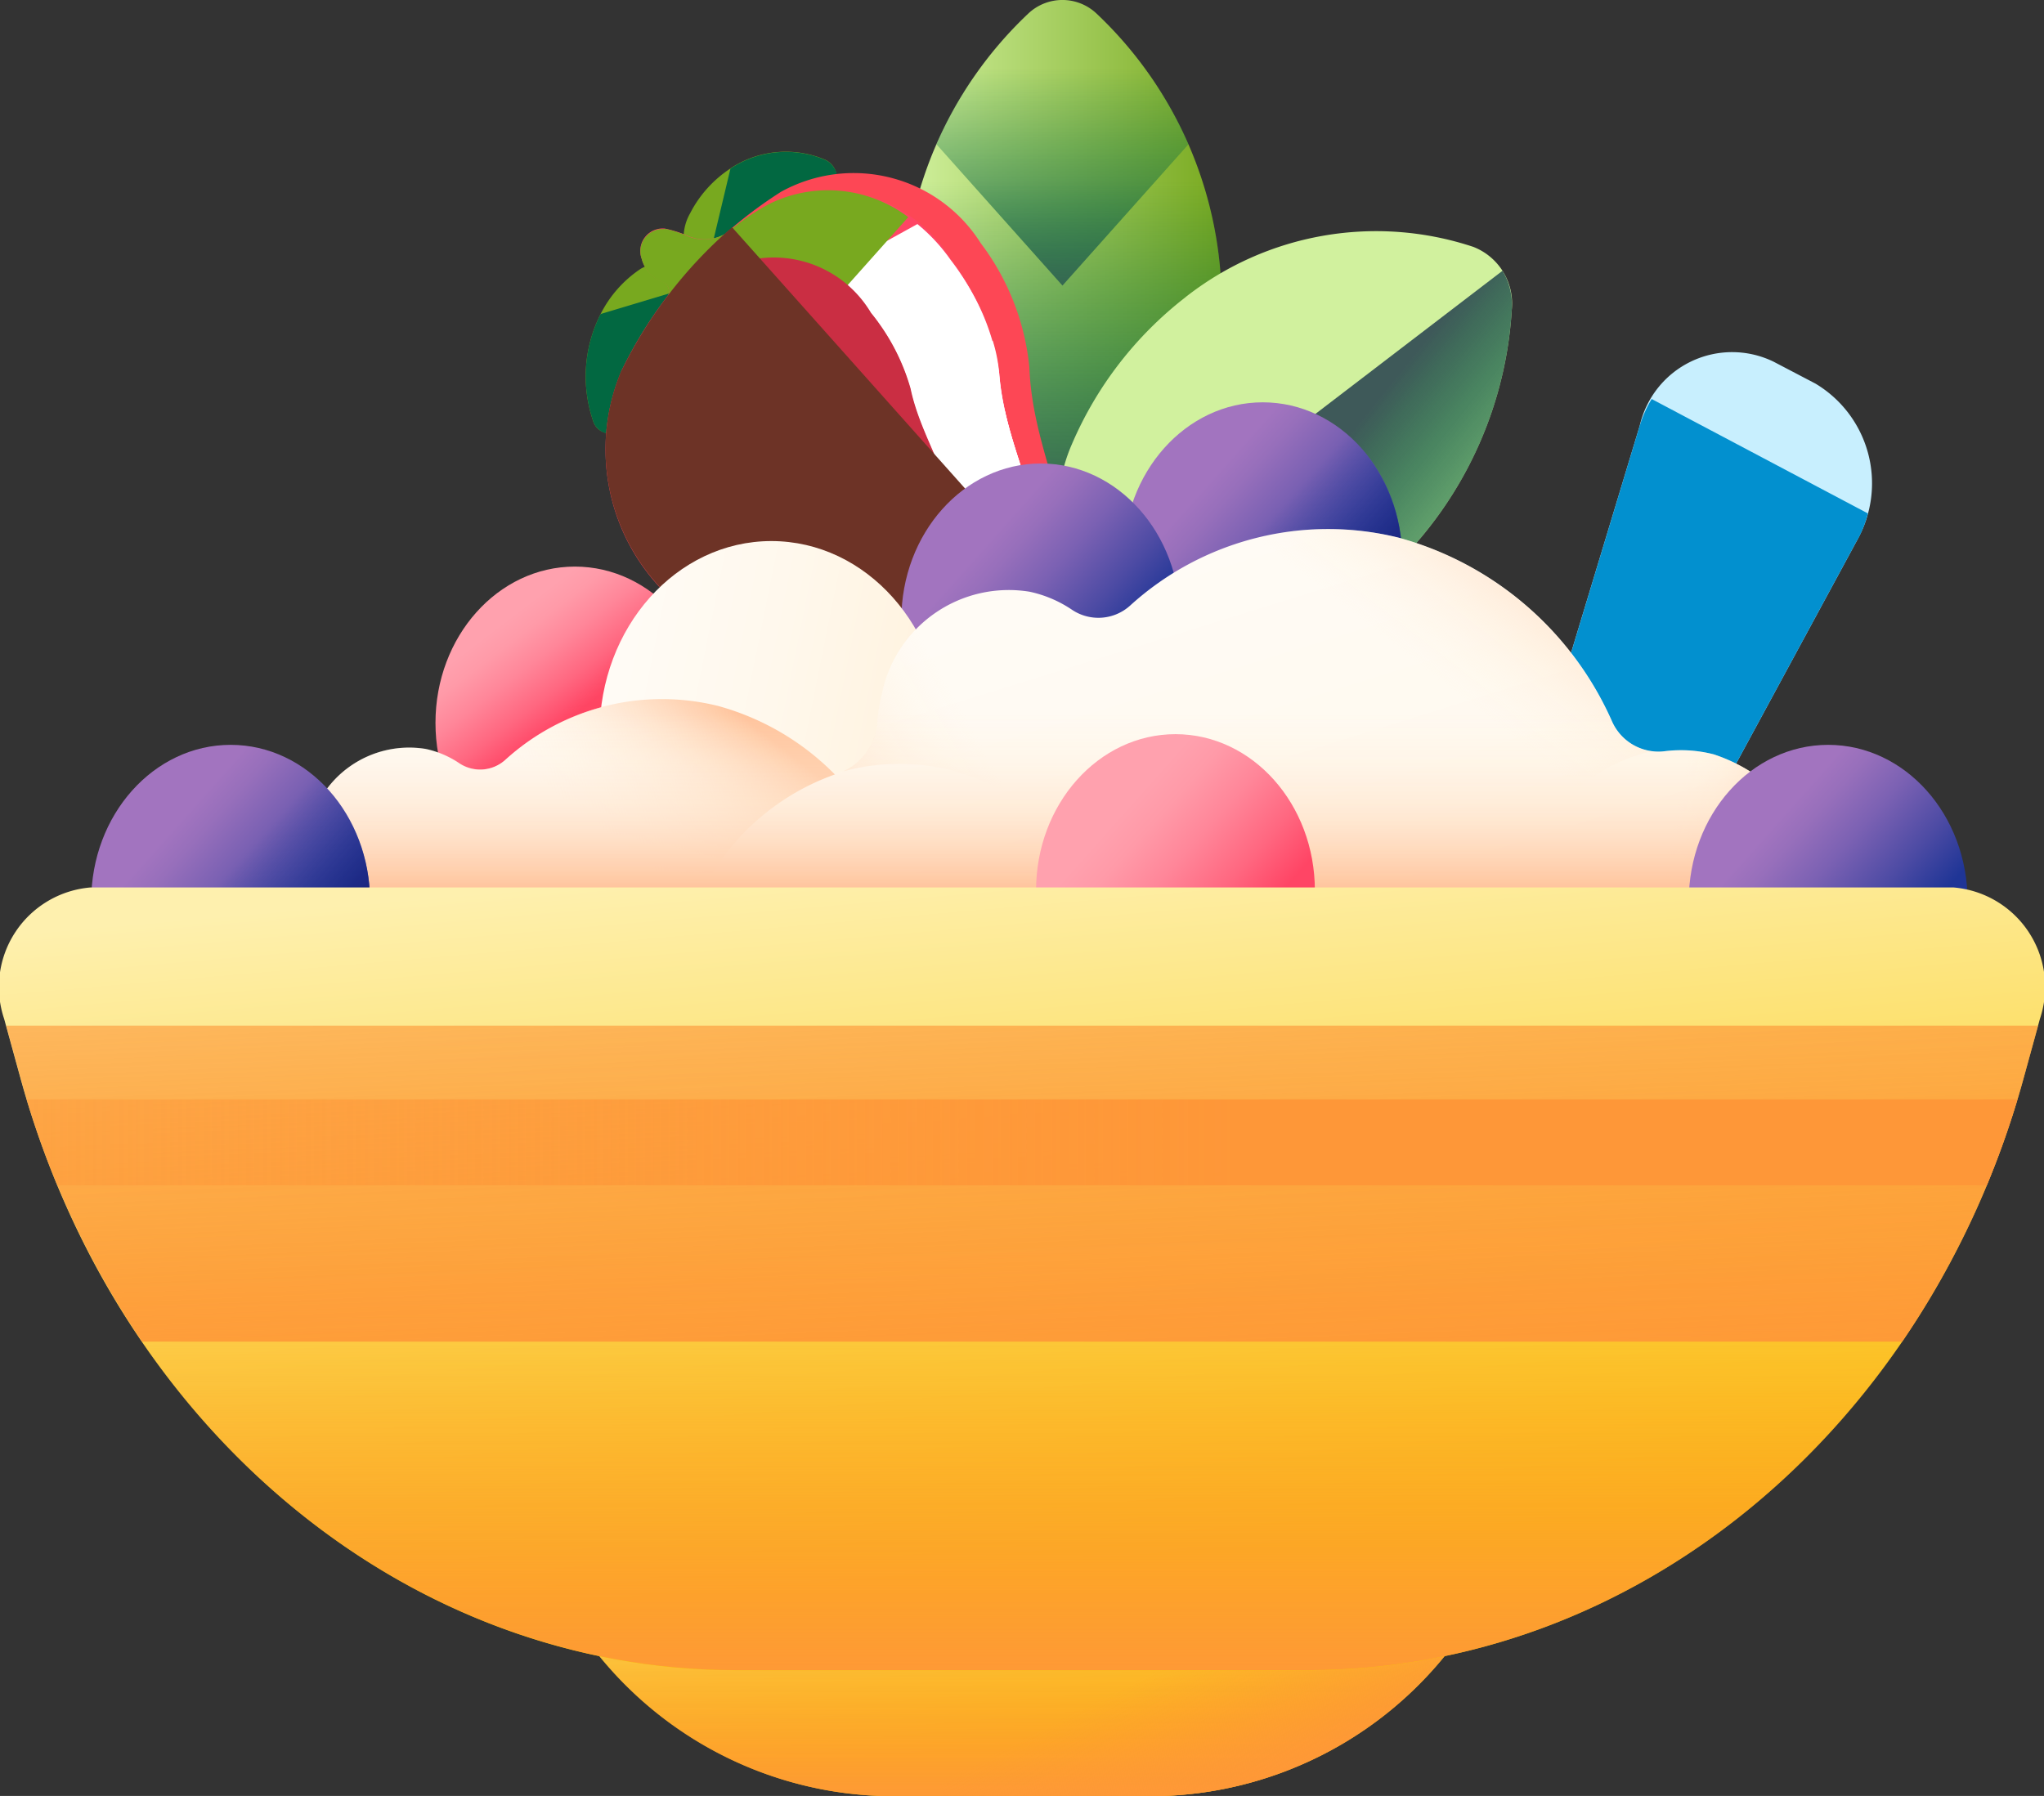
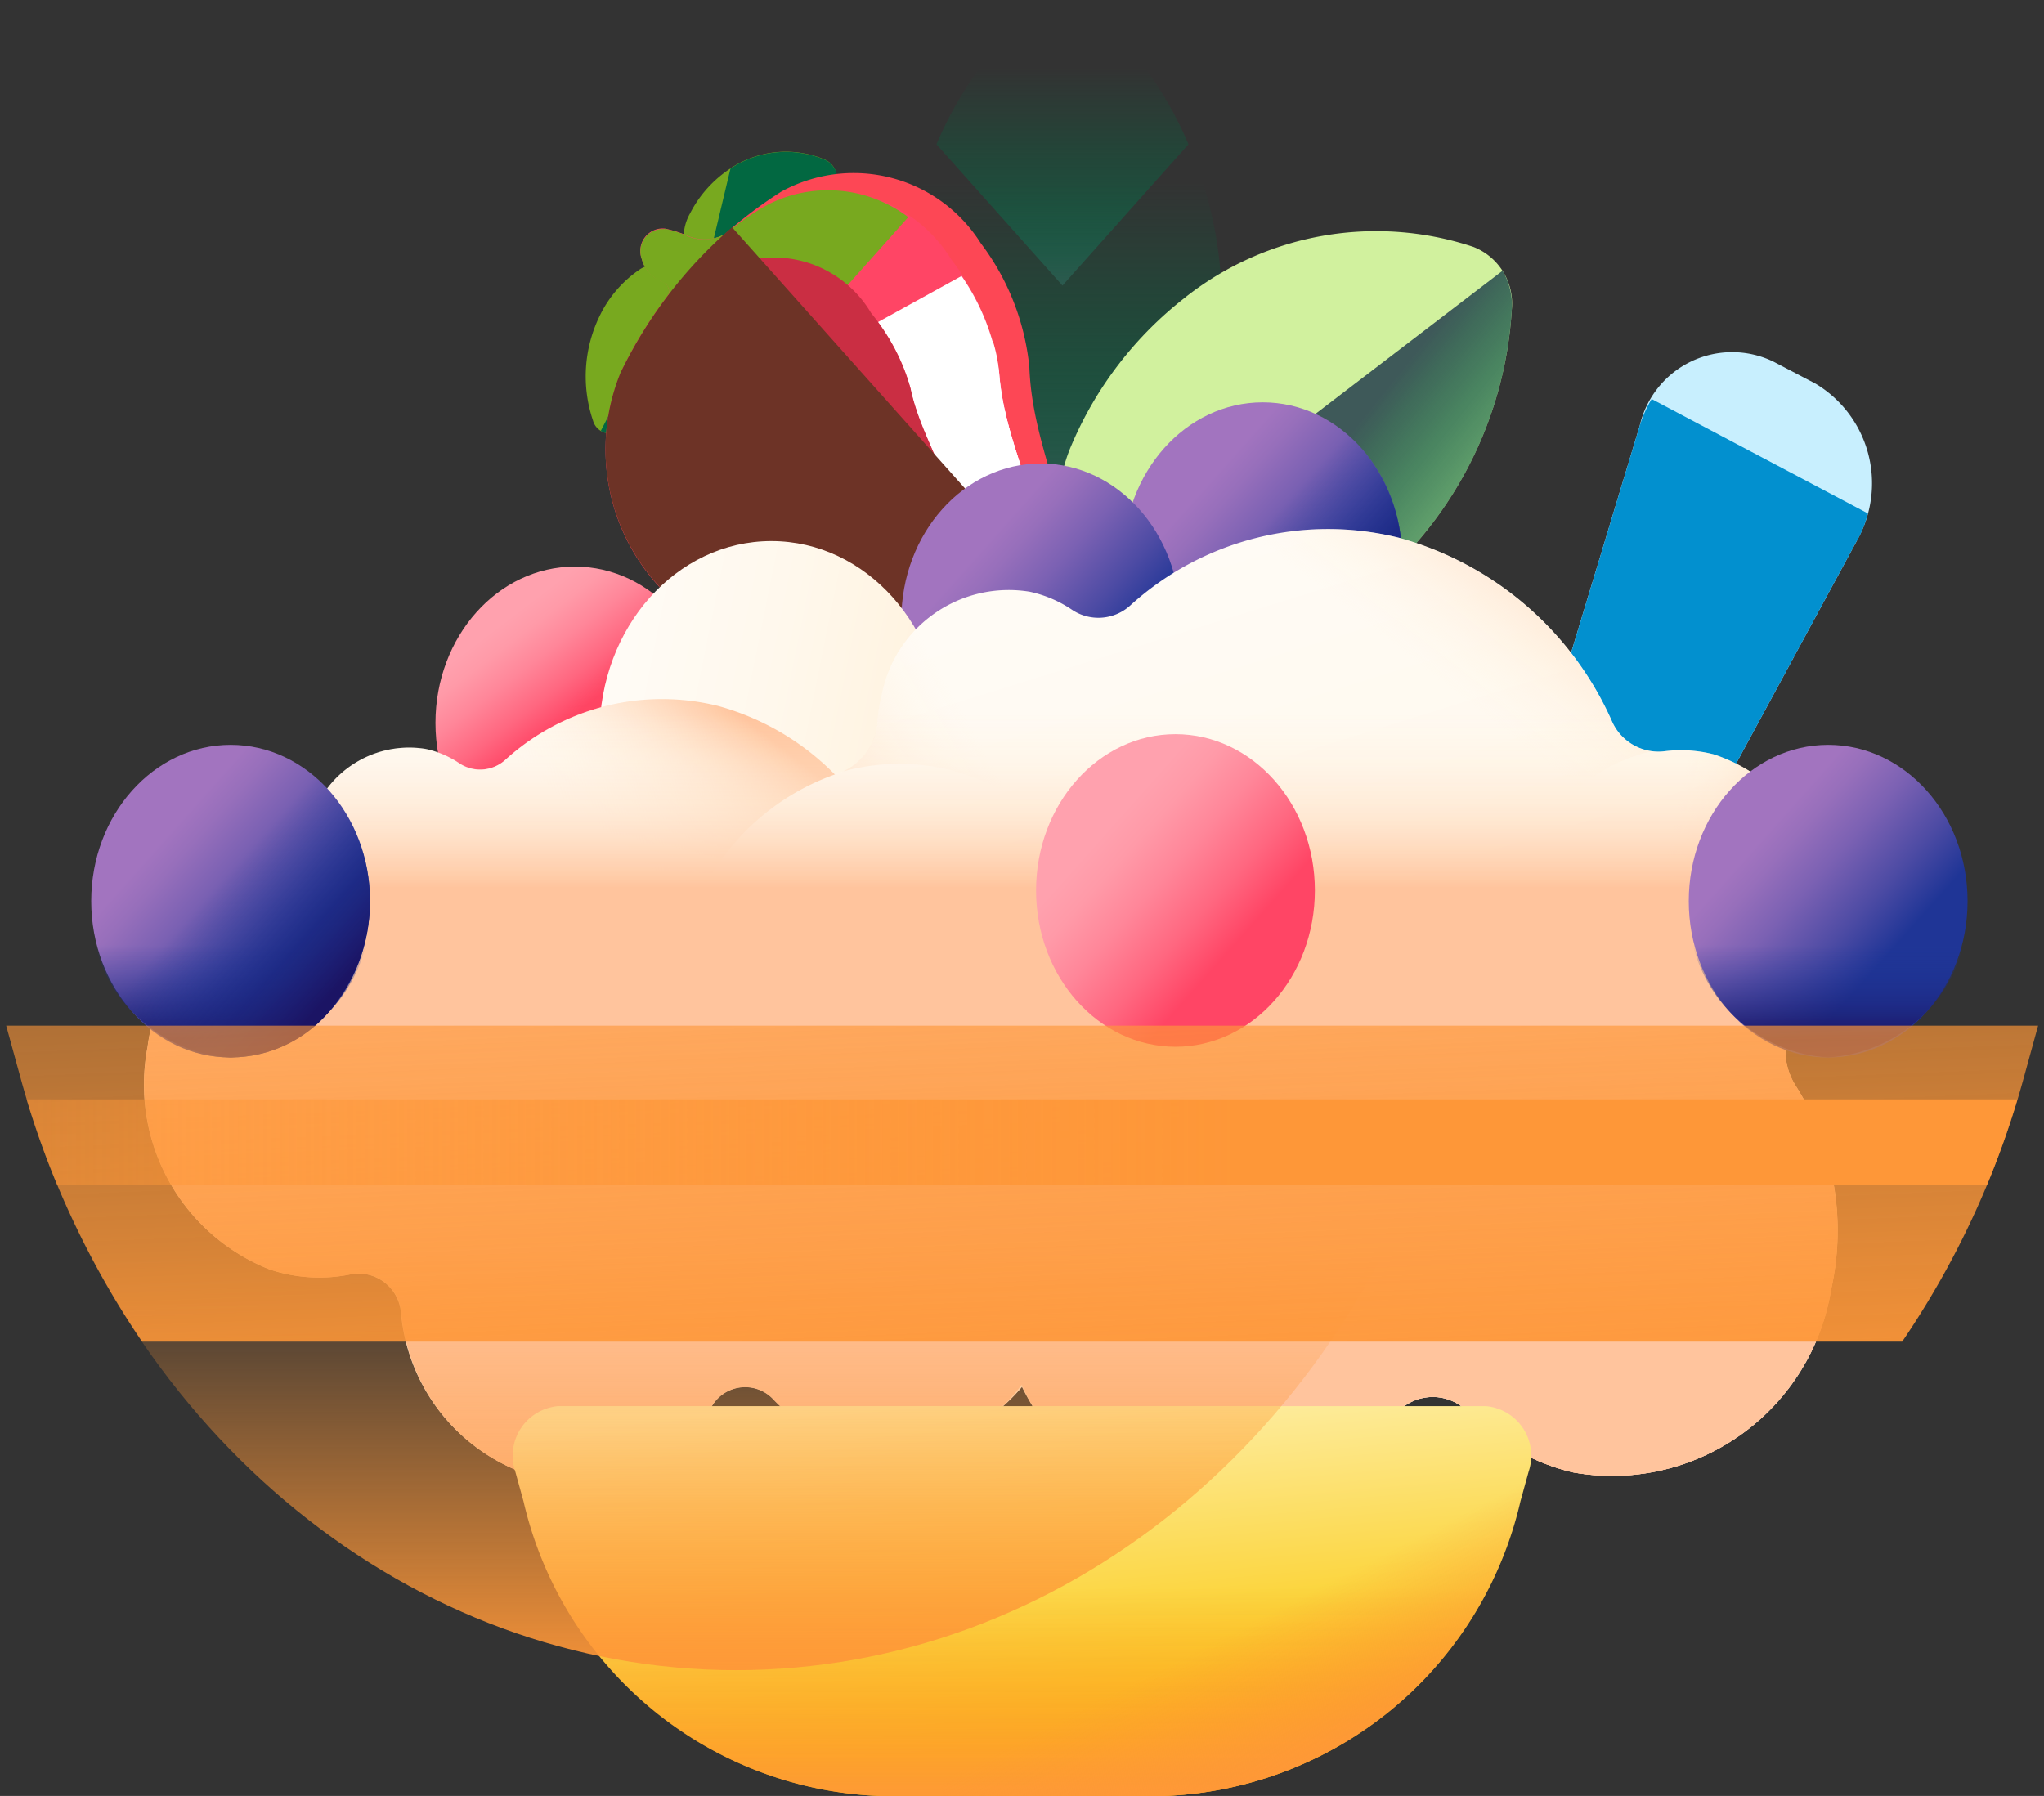
<svg xmlns="http://www.w3.org/2000/svg" xmlns:xlink="http://www.w3.org/1999/xlink" width="35.381" height="31.092" viewBox="0 0 35.381 31.092">
  <rect x="0" y="0" width="35.381" height="31.092" fill="#333333" stroke="none" />
  <defs>
    <linearGradient id="linear-gradient" x1="-29.981" y1="0.361" x2="-30.5" y2="0.677" gradientUnits="objectBoundingBox">
      <stop offset="0" stop-color="#c8effe" />
      <stop offset="0.104" stop-color="#bfecfd" />
      <stop offset="0.272" stop-color="#a8e4fb" />
      <stop offset="0.482" stop-color="#81d5f9" />
      <stop offset="0.727" stop-color="#4cc2f5" />
      <stop offset="0.997" stop-color="#08a9f1" />
      <stop offset="1" stop-color="#08a9f1" />
    </linearGradient>
    <linearGradient id="linear-gradient-2" x1="-30.577" y1="0.335" x2="-30.522" y2="0.709" gradientUnits="objectBoundingBox">
      <stop offset="0" stop-color="#0290cf" stop-opacity="0" />
      <stop offset="0.985" stop-color="#0290cf" stop-opacity="0.984" />
      <stop offset="1" stop-color="#0290cf" />
    </linearGradient>
    <linearGradient id="linear-gradient-3" y1="0.5" x2="1" y2="0.5" gradientUnits="objectBoundingBox">
      <stop offset="0" stop-color="#d1f19e" />
      <stop offset="1" stop-color="#78a91f" />
    </linearGradient>
    <linearGradient id="linear-gradient-4" x1="-124.506" y1="-16.712" x2="-126.03" y2="-16.988" gradientUnits="objectBoundingBox">
      <stop offset="0" stop-color="#026841" stop-opacity="0" />
      <stop offset="0.324" stop-color="#046842" stop-opacity="0.325" />
      <stop offset="0.551" stop-color="#0e6546" stop-opacity="0.553" />
      <stop offset="0.748" stop-color="#1d614c" stop-opacity="0.749" />
      <stop offset="0.926" stop-color="#335c54" stop-opacity="0.925" />
      <stop offset="1" stop-color="#3e5959" />
    </linearGradient>
    <linearGradient id="linear-gradient-5" x1="0.5" y1="0.373" x2="0.5" y2="1.087" xlink:href="#linear-gradient-4" />
    <linearGradient id="linear-gradient-6" x1="0.5" y1="0.238" x2="0.5" y2="1.105" xlink:href="#linear-gradient-4" />
    <linearGradient id="linear-gradient-7" x1="12.752" y1="30.135" x2="13.454" y2="30.135" xlink:href="#linear-gradient-3" />
    <linearGradient id="linear-gradient-8" x1="-16.85" y1="25.765" x2="-17.414" y2="25.357" xlink:href="#linear-gradient-4" />
    <linearGradient id="linear-gradient-9" x1="15.899" y1="35.299" x2="15.899" y2="36.262" xlink:href="#linear-gradient-4" />
    <linearGradient id="linear-gradient-10" x1="25.973" y1="53.158" x2="25.973" y2="54.198" xlink:href="#linear-gradient-4" />
    <linearGradient id="linear-gradient-11" x1="0.28" y1="0.28" x2="0.693" y2="0.693" gradientUnits="objectBoundingBox">
      <stop offset="0" stop-color="#a274bf" />
      <stop offset="0.143" stop-color="#976fbb" />
      <stop offset="0.393" stop-color="#7b61b3" />
      <stop offset="0.716" stop-color="#4d4ba4" />
      <stop offset="1" stop-color="#1f3596" />
    </linearGradient>
    <linearGradient id="linear-gradient-12" x1="0.5" y1="0.464" x2="0.5" y2="0.917" gradientUnits="objectBoundingBox">
      <stop offset="0" stop-color="#1f3596" stop-opacity="0" />
      <stop offset="0.262" stop-color="#1e3190" stop-opacity="0.263" />
      <stop offset="0.606" stop-color="#1d267f" stop-opacity="0.608" />
      <stop offset="0.995" stop-color="#1b1464" stop-opacity="0.996" />
      <stop offset="1" stop-color="#1b1464" />
    </linearGradient>
    <linearGradient id="linear-gradient-13" x1="0.425" y1="0.425" x2="0.823" y2="0.823" xlink:href="#linear-gradient-12" />
    <linearGradient id="linear-gradient-14" x1="91.351" y1="-106.732" x2="92.033" y2="-106.732" gradientUnits="objectBoundingBox">
      <stop offset="0" stop-color="#78a91f" />
      <stop offset="0.155" stop-color="#6da423" />
      <stop offset="0.428" stop-color="#50992e" />
      <stop offset="0.783" stop-color="#218741" />
      <stop offset="1" stop-color="#017b4e" />
    </linearGradient>
    <linearGradient id="linear-gradient-15" x1="18.97" y1="39.511" x2="18.93" y2="38.827" gradientUnits="objectBoundingBox">
      <stop offset="0" stop-color="#017b4e" stop-opacity="0" />
      <stop offset="0.473" stop-color="#01774b" stop-opacity="0.475" />
      <stop offset="0.881" stop-color="#016d44" stop-opacity="0.882" />
      <stop offset="1" stop-color="#026841" />
    </linearGradient>
    <linearGradient id="linear-gradient-16" x1="111.264" y1="-122.156" x2="111.264" y2="-121.191" xlink:href="#linear-gradient-15" />
    <linearGradient id="linear-gradient-17" x1="35.29" y1="57.659" x2="36.332" y2="57.433" xlink:href="#linear-gradient-15" />
    <linearGradient id="linear-gradient-18" x1="117.11" y1="-84.249" x2="117.978" y2="-84.249" xlink:href="#linear-gradient-14" />
    <linearGradient id="linear-gradient-19" x1="27.825" y1="27.675" x2="27.769" y2="27.185" xlink:href="#linear-gradient-15" />
    <linearGradient id="linear-gradient-20" x1="134.151" y1="-102.939" x2="134.151" y2="-102.13" xlink:href="#linear-gradient-15" />
    <linearGradient id="linear-gradient-21" x1="39.832" y1="53.111" x2="40.914" y2="52.893" xlink:href="#linear-gradient-15" />
    <linearGradient id="linear-gradient-22" x1="6.012" y1="9.066" x2="6.786" y2="9.536" gradientUnits="objectBoundingBox">
      <stop offset="0" stop-color="#fd4755" />
      <stop offset="1" stop-color="#a72b2b" />
    </linearGradient>
    <linearGradient id="linear-gradient-23" x1="-16.786" y1="0.082" x2="-16.373" y2="0.841" gradientUnits="objectBoundingBox">
      <stop offset="0" stop-color="#ffa1ae" />
      <stop offset="0.176" stop-color="#ff9aa8" />
      <stop offset="0.431" stop-color="#ff8699" />
      <stop offset="0.734" stop-color="#ff6780" />
      <stop offset="1" stop-color="#ff4565" />
    </linearGradient>
    <linearGradient id="linear-gradient-24" x1="7.119" y1="10.721" x2="7.119" y2="10.488" gradientUnits="objectBoundingBox">
      <stop offset="0" stop-color="#fff" stop-opacity="0" />
      <stop offset="1" stop-color="#fff" />
    </linearGradient>
    <linearGradient id="linear-gradient-25" x1="7.949" y1="12.244" x2="7.949" y2="11.915" xlink:href="#linear-gradient-24" />
    <linearGradient id="linear-gradient-26" x1="9.319" y1="14.602" x2="9.319" y2="14.338" xlink:href="#linear-gradient-24" />
    <linearGradient id="linear-gradient-27" x1="11.633" y1="18.596" x2="11.633" y2="18.245" xlink:href="#linear-gradient-24" />
    <linearGradient id="linear-gradient-28" x1="16.155" y1="26.497" x2="16.155" y2="25.937" xlink:href="#linear-gradient-24" />
    <linearGradient id="linear-gradient-29" x1="10.169" y1="14.267" x2="10.169" y2="13.896" gradientUnits="objectBoundingBox">
      <stop offset="0" stop-color="#d1f19e" stop-opacity="0" />
      <stop offset="1" stop-color="#78a91f" />
    </linearGradient>
    <linearGradient id="linear-gradient-30" x1="9.761" y1="14.775" x2="10.779" y2="15.375" gradientUnits="objectBoundingBox">
      <stop offset="0" stop-color="#fd4755" stop-opacity="0" />
      <stop offset="0.261" stop-color="#f64452" stop-opacity="0.263" />
      <stop offset="0.644" stop-color="#e33a4b" stop-opacity="0.643" />
      <stop offset="1" stop-color="#ca2e43" />
    </linearGradient>
    <linearGradient id="linear-gradient-31" x1="10.269" y1="15.174" x2="9.912" y2="15.162" xlink:href="#linear-gradient-30" />
    <linearGradient id="linear-gradient-32" x1="-17.487" y1="0.64" x2="-17.667" y2="1.045" gradientUnits="objectBoundingBox">
      <stop offset="0" stop-color="#a72b2b" stop-opacity="0" />
      <stop offset="0.238" stop-color="#a22c2b" stop-opacity="0.239" />
      <stop offset="0.551" stop-color="#912e29" stop-opacity="0.553" />
      <stop offset="0.904" stop-color="#763227" stop-opacity="0.906" />
      <stop offset="1" stop-color="#6d3326" />
    </linearGradient>
    <linearGradient id="linear-gradient-33" x1="-15.11" y1="0.591" x2="-14.975" y2="0.887" xlink:href="#linear-gradient-32" />
    <linearGradient id="linear-gradient-37" x1="0.27" y1="0.161" x2="0.487" y2="0.481" xlink:href="#linear-gradient-23" />
    <linearGradient id="linear-gradient-38" x1="0.5" y1="0.464" x2="0.5" y2="0.917" xlink:href="#linear-gradient-30" />
    <linearGradient id="linear-gradient-39" x1="0.425" y1="0.425" x2="0.823" y2="0.823" xlink:href="#linear-gradient-30" />
    <linearGradient id="linear-gradient-40" x1="0.009" y1="0.609" x2="0.885" y2="0.807" gradientUnits="objectBoundingBox">
      <stop offset="0" stop-color="#fffbf5" />
      <stop offset="0.489" stop-color="#fff8ec" />
      <stop offset="1" stop-color="#fff2de" />
    </linearGradient>
    <linearGradient id="linear-gradient-41" x1="0.402" y1="0.243" x2="0.715" y2="1.099" xlink:href="#linear-gradient-40" />
    <linearGradient id="linear-gradient-42" x1="0.557" y1="0.662" x2="0.557" y2="1.206" gradientUnits="objectBoundingBox">
      <stop offset="0" stop-color="#fff2de" stop-opacity="0" />
      <stop offset="0.222" stop-color="#ffedd7" stop-opacity="0.224" />
      <stop offset="0.552" stop-color="#ffdfc3" stop-opacity="0.553" />
      <stop offset="0.946" stop-color="#ffc8a2" stop-opacity="0.945" />
      <stop offset="1" stop-color="#ffc49d" />
    </linearGradient>
    <linearGradient id="linear-gradient-43" x1="0.692" y1="0.757" x2="0.869" y2="1.026" xlink:href="#linear-gradient-42" />
    <linearGradient id="linear-gradient-44" x1="0.673" y1="0.652" x2="1.068" y2="0.743" xlink:href="#linear-gradient-42" />
    <linearGradient id="linear-gradient-45" x1="0.674" y1="0.486" x2="0.881" y2="0.21" xlink:href="#linear-gradient-42" />
    <linearGradient id="linear-gradient-46" x1="0.567" y1="1.196" x2="-0.136" y2="1.552" xlink:href="#linear-gradient-42" />
    <linearGradient id="linear-gradient-47" x1="0.368" y1="0.053" x2="0.681" y2="0.91" xlink:href="#linear-gradient-40" />
    <linearGradient id="linear-gradient-48" x1="0.523" y1="0.377" x2="0.523" y2="0.921" xlink:href="#linear-gradient-42" />
    <linearGradient id="linear-gradient-49" x1="0.644" y1="0.49" x2="0.821" y2="0.76" xlink:href="#linear-gradient-42" />
    <linearGradient id="linear-gradient-50" x1="0.551" y1="0.099" x2="0.945" y2="0.19" xlink:href="#linear-gradient-42" />
    <linearGradient id="linear-gradient-51" x1="0.612" y1="0.198" x2="0.819" y2="-0.079" xlink:href="#linear-gradient-42" />
    <linearGradient id="linear-gradient-52" x1="0.445" y1="0.552" x2="-0.258" y2="0.908" xlink:href="#linear-gradient-42" />
    <linearGradient id="linear-gradient-53" x1="0.5" y1="0.189" x2="0.5" y2="0.364" xlink:href="#linear-gradient-42" />
    <linearGradient id="linear-gradient-60" x1="0.28" y1="0.28" x2="0.693" y2="0.693" xlink:href="#linear-gradient-23" />
    <linearGradient id="linear-gradient-63" x1="0.449" y1="-0.038" x2="0.648" y2="0.837" gradientUnits="objectBoundingBox">
      <stop offset="0" stop-color="#fef0ae" />
      <stop offset="1" stop-color="#fac600" />
    </linearGradient>
    <linearGradient id="linear-gradient-64" x1="0.5" y1="0.276" x2="0.5" y2="1.04" gradientUnits="objectBoundingBox">
      <stop offset="0" stop-color="#fe9738" stop-opacity="0" />
      <stop offset="1" stop-color="#fe9738" />
    </linearGradient>
    <linearGradient id="linear-gradient-65" x1="0.52" y1="0.559" x2="0.76" y2="0.871" xlink:href="#linear-gradient-64" />
    <linearGradient id="linear-gradient-68" x1="-0.202" y1="-2.334" x2="0.742" y2="1.302" xlink:href="#linear-gradient-64" />
    <linearGradient id="linear-gradient-70" x1="-0.483" y1="0.5" x2="0.607" y2="0.5" xlink:href="#linear-gradient-64" />
  </defs>
  <g id="breakfast" transform="translate(0 -3.571)">
    <path id="Path_1487" data-name="Path 1487" d="M24.495,16.935l2.46,1.287,3.431-6.334a2.01,2.01,0,0,0-.73-2.7l-.724-.379a1.641,1.641,0,0,0-2.316,1.11Z" transform="translate(1.767 1.023)" fill="url(#linear-gradient)" />
    <path id="Path_1488" data-name="Path 1488" d="M30.386,11.749l-3.431,6.334L24.495,16.8l2.121-7.019a2,2,0,0,1,.207-.464l3.743,1.981a2.03,2.03,0,0,1-.179.456Z" transform="translate(1.767 1.162)" fill="url(#linear-gradient-2)" />
-     <path id="Path_1489" data-name="Path 1489" d="M14.583,8.914a7.18,7.18,0,0,0,.769,3.261,2.178,2.178,0,0,0,3.973,0,7.18,7.18,0,0,0,.769-3.261,6.906,6.906,0,0,0-2.166-5.109.86.86,0,0,0-1.18,0,6.906,6.906,0,0,0-2.166,5.109Z" transform="translate(1.052 0)" fill="url(#linear-gradient-3)" />
    <path id="Path_1490" data-name="Path 1490" d="M19.14,12.175a7.18,7.18,0,0,0,.769-3.261,6.906,6.906,0,0,0-2.166-5.109.872.872,0,0,0-.59-.234v9.889A2.229,2.229,0,0,0,19.14,12.175Z" transform="translate(1.238 0)" fill="url(#linear-gradient-4)" />
    <path id="Path_1491" data-name="Path 1491" d="M20.095,8.918v0a6.906,6.906,0,0,0-2.166-5.109.86.86,0,0,0-1.18,0,6.906,6.906,0,0,0-2.166,5.109v0l2.756,3.091Z" transform="translate(1.052 0)" fill="url(#linear-gradient-5)" />
    <path id="Path_1492" data-name="Path 1492" d="M17.3,8.515l2.181-2.446A6.557,6.557,0,0,0,17.89,3.805a.86.86,0,0,0-1.18,0,6.558,6.558,0,0,0-1.591,2.264Z" transform="translate(1.091 0)" fill="url(#linear-gradient-6)" />
    <path id="Path_1493" data-name="Path 1493" d="M19.286,8.044a6.4,6.4,0,0,0-1.968,2.55c-.77,1.773.486,3.838,2.239,3.681a5.452,5.452,0,0,0,2.836-1.125,6.769,6.769,0,0,0,2.542-4.886,1.054,1.054,0,0,0-.665-1.093,5.336,5.336,0,0,0-4.984.872Z" transform="translate(1.233 0.674)" fill="url(#linear-gradient-7)" />
    <path id="Path_1494" data-name="Path 1494" d="M19.53,14.16a5.452,5.452,0,0,0,2.836-1.125,6.769,6.769,0,0,0,2.542-4.886,1.143,1.143,0,0,0-.16-.679l-7.284,5.573A2.19,2.19,0,0,0,19.53,14.16Z" transform="translate(1.26 0.789)" fill="url(#linear-gradient-8)" />
    <path id="Path_1495" data-name="Path 1495" d="M22.291,13.153l0,0a6.769,6.769,0,0,0,2.542-4.886,1.054,1.054,0,0,0-.665-1.093,5.336,5.336,0,0,0-4.984.872l0,0-.723,4.295Z" transform="translate(1.332 0.674)" fill="url(#linear-gradient-9)" />
    <path id="Path_1496" data-name="Path 1496" d="M20.861,10.373l3.031.642a7.2,7.2,0,0,0,.771-2.75A1.054,1.054,0,0,0,24,7.172a5.287,5.287,0,0,0-2.564-.2Z" transform="translate(1.505 0.674)" fill="url(#linear-gradient-10)" />
    <ellipse id="Ellipse_32" data-name="Ellipse 32" cx="2.413" cy="2.706" rx="2.413" ry="2.706" transform="translate(19.445 10.536)" fill="url(#linear-gradient-11)" />
    <path id="Path_1497" data-name="Path 1497" d="M18.136,11.769a2.572,2.572,0,0,0,2.413,2.706,2.572,2.572,0,0,0,2.413-2.706,3,3,0,0,0-.144-.922H18.28a3,3,0,0,0-.144.922Z" transform="translate(1.308 1.473)" fill="url(#linear-gradient-12)" />
    <path id="Path_1498" data-name="Path 1498" d="M18.828,13.94a2.232,2.232,0,0,0,3.412,0,2.943,2.943,0,0,0,0-3.827,2.428,2.428,0,0,0-.683-.538l-3.209,3.6a2.725,2.725,0,0,0,.479.766Z" transform="translate(1.324 1.215)" fill="url(#linear-gradient-13)" />
    <path id="Path_1499" data-name="Path 1499" d="M11.848,6.045a2.043,2.043,0,0,0-.7.778.847.847,0,0,0,.65,1.263,1.757,1.757,0,0,0,.95-.289,2.17,2.17,0,0,0,.937-1.525.352.352,0,0,0-.193-.375,1.736,1.736,0,0,0-1.646.148Z" transform="translate(0.797 0.442)" fill="url(#linear-gradient-14)" />
    <path id="Path_1500" data-name="Path 1500" d="M11.793,8.037a1.758,1.758,0,0,0,.95-.289,2.17,2.17,0,0,0,.937-1.525A.378.378,0,0,0,13.642,6l-2.5,1.618a.732.732,0,0,0,.65.421Z" transform="translate(0.804 0.491)" fill="url(#linear-gradient-15)" />
    <path id="Path_1501" data-name="Path 1501" d="M12.717,7.8h0a2.17,2.17,0,0,0,.937-1.525.352.352,0,0,0-.193-.375,1.736,1.736,0,0,0-1.646.148h0l-.33,1.382Z" transform="translate(0.829 0.442)" fill="url(#linear-gradient-16)" />
    <path id="Path_1502" data-name="Path 1502" d="M12.308,6.856l.975.293a2.322,2.322,0,0,0,.312-.876A.352.352,0,0,0,13.4,5.9a1.741,1.741,0,0,0-.833-.135Z" transform="translate(0.888 0.442)" fill="url(#linear-gradient-17)" />
    <path id="Path_1503" data-name="Path 1503" d="M9.714,8.244a2.047,2.047,0,0,1,.694-.783.755.755,0,0,1,1.126.729,2.348,2.348,0,0,1-.258,1.065,1.933,1.933,0,0,1-1.359,1.051.3.3,0,0,1-.334-.217,2.385,2.385,0,0,1,.132-1.846Z" transform="translate(0.682 0.764)" fill="url(#linear-gradient-18)" />
    <path id="Path_1504" data-name="Path 1504" d="M11.517,8.171a2.348,2.348,0,0,1-.258,1.065A1.933,1.933,0,0,1,9.9,10.287a.277.277,0,0,1-.2-.042l1.443-2.8a.853.853,0,0,1,.376.729Z" transform="translate(0.7 0.784)" fill="url(#linear-gradient-19)" />
-     <path id="Path_1505" data-name="Path 1505" d="M11.277,9.166h0a1.933,1.933,0,0,1-1.359,1.051A.3.3,0,0,1,9.583,10a2.385,2.385,0,0,1,.132-1.846h0l1.232-.37Z" transform="translate(0.682 0.853)" fill="url(#linear-gradient-20)" />
-     <path id="Path_1506" data-name="Path 1506" d="M10.437,8.608,10.7,9.7a1.818,1.818,0,0,1-.781.35.3.3,0,0,1-.334-.217A2.408,2.408,0,0,1,9.462,8.9Z" transform="translate(0.682 1.019)" fill="url(#linear-gradient-21)" />
    <path id="Path_1507" data-name="Path 1507" d="M10.053,9.488a7.613,7.613,0,0,1,2.763-3.1,2.6,2.6,0,0,1,3.457.891,4.252,4.252,0,0,1,.841,2.145c.056,1.564.933,2.716.631,4.3a1.6,1.6,0,0,1-1.155,1.295c-1.41.339-2.437-.645-3.832-.708a3.5,3.5,0,0,1-2.706-4.82Z" transform="translate(0.704 0.503)" fill="url(#linear-gradient-22)" />
    <path id="Path_1508" data-name="Path 1508" d="M10.222,9.2a5.092,5.092,0,0,1,.6-1.029.184.184,0,0,0-.074-.279h0a.581.581,0,0,1-.363-.4.387.387,0,0,1,.4-.518,1.929,1.929,0,0,1,.4.127.725.725,0,0,0,.756-.11,3.986,3.986,0,0,1,.661-.445,2.481,2.481,0,0,1,3.145.967,4.214,4.214,0,0,1,.839,1.97c.11,1.41.943,2.489.731,3.9a1.29,1.29,0,0,1-.99,1.11c-1.256.237-2.218-.7-3.475-.82a3.41,3.41,0,0,1-1.757-.94A3.2,3.2,0,0,1,10.222,9.2Z" transform="translate(0.722 0.554)" fill="url(#linear-gradient-23)" />
-     <path id="Path_1509" data-name="Path 1509" d="M12.8,13.572a3.41,3.41,0,0,1-1.757-.94,3.118,3.118,0,0,1-.549-.641l.758-1.726a3.009,3.009,0,0,0,.614.82,3.093,3.093,0,0,0,1.168.767c.79.208,1.464.888,2.223.873a.532.532,0,0,0,.521-.585c.014-.851-.592-1.607-.778-2.494a3.657,3.657,0,0,0-.684-1.31,2.834,2.834,0,0,0-.732-.689l1.539-.85a3.076,3.076,0,0,1,.572.616,4.214,4.214,0,0,1,.839,1.97c.11,1.41.943,2.489.731,3.9a1.29,1.29,0,0,1-.99,1.11c-1.256.237-2.218-.7-3.475-.82Z" transform="translate(0.757 0.653)" fill="url(#linear-gradient-24)" />
    <path id="Path_1510" data-name="Path 1510" d="M15.576,14.267c-.96-.1-1.793-.745-2.825-.846a3.054,3.054,0,0,1-1.506-.73l.715-1.627a2.792,2.792,0,0,0,1.025.637c.79.208,1.464.888,2.223.873a.532.532,0,0,0,.521-.585c.014-.851-.592-1.607-.778-2.494a3.347,3.347,0,0,0-.568-1.15l1.451-.8a3.851,3.851,0,0,1,.651,1.689c.09,1.158.667,2.092.754,3.168l-.549,1.249Z" transform="translate(0.811 0.804)" fill="url(#linear-gradient-25)" />
    <path id="Path_1511" data-name="Path 1511" d="M12.684,13.232a1.946,1.946,0,0,1-.507-.126l.6-1.64a1.307,1.307,0,0,0,.142.047c.79.208,1.464.888,2.223.873a.532.532,0,0,0,.521-.585c.014-.851-.592-1.607-.778-2.494q-.017-.081-.042-.159l1.462-.672a2.654,2.654,0,0,1,.112.568c.11,1.41.943,2.489.731,3.9a1.29,1.29,0,0,1-.99,1.11c-1.256.237-2.218-.7-3.475-.82Z" transform="translate(0.879 0.993)" fill="url(#linear-gradient-26)" />
    <path id="Path_1512" data-name="Path 1512" d="M13.193,13.14l.248-1.595a3.763,3.763,0,0,0,1.626.635.532.532,0,0,0,.521-.585,4.911,4.911,0,0,0-.566-1.824l1.422-.278c.248,1.11.808,2.061.63,3.244a1.29,1.29,0,0,1-.99,1.11c-1.055.2-1.9-.428-2.892-.707Z" transform="translate(0.952 1.199)" fill="url(#linear-gradient-27)" />
    <path id="Path_1513" data-name="Path 1513" d="M14.283,11.8a1.709,1.709,0,0,0,.706.159.532.532,0,0,0,.521-.585,2.337,2.337,0,0,0-.142-.791l1.444.184A3.932,3.932,0,0,1,17,12.516a1.29,1.29,0,0,1-.99,1.11,2.835,2.835,0,0,1-1.56-.207Z" transform="translate(1.03 1.419)" fill="url(#linear-gradient-28)" />
    <path id="Path_1514" data-name="Path 1514" d="M10.777,6.975a1.929,1.929,0,0,1,.4.127.725.725,0,0,0,.756-.11,3.989,3.989,0,0,1,.661-.445A2.306,2.306,0,0,1,15,6.776l-4.577,5.133a3.15,3.15,0,0,1-.2-2.7,5.092,5.092,0,0,1,.6-1.029.184.184,0,0,0-.074-.279h0a.581.581,0,0,1-.363-.4.387.387,0,0,1,.4-.518Z" transform="translate(0.722 0.554)" fill="url(#linear-gradient-29)" />
    <path id="Path_1515" data-name="Path 1515" d="M11.838,10.993a3.093,3.093,0,0,0,1.168.767c.79.208,1.464.888,2.223.873a.532.532,0,0,0,.521-.585c.014-.851-.592-1.607-.778-2.494a3.656,3.656,0,0,0-.684-1.31,1.956,1.956,0,0,0-2.031-.929l-.027.01a.243.243,0,0,0-.081.372l0,0a3.426,3.426,0,0,1,.462.7,10.269,10.269,0,0,1,.642,1.248c.038.158-.029.233-.17.19a8.646,8.646,0,0,1-1.112-.719,3.109,3.109,0,0,1-.62-.518l0,0a.2.2,0,0,0-.332.091l-.009.03a2.457,2.457,0,0,0,.829,2.278Z" transform="translate(0.79 0.745)" fill="url(#linear-gradient-30)" />
    <path id="Path_1516" data-name="Path 1516" d="M11.838,10.993a3.093,3.093,0,0,0,1.168.767c.79.208,1.464.888,2.223.873a.532.532,0,0,0,.521-.585c.014-.851-.592-1.607-.778-2.494a3.656,3.656,0,0,0-.684-1.31,1.956,1.956,0,0,0-2.031-.929l-.027.01a.243.243,0,0,0-.081.372l0,0a3.426,3.426,0,0,1,.462.7,10.269,10.269,0,0,1,.642,1.248c.038.158-.029.233-.17.19a8.646,8.646,0,0,1-1.112-.719,3.109,3.109,0,0,1-.62-.518l0,0a.2.2,0,0,0-.332.091l-.009.03a2.457,2.457,0,0,0,.829,2.278Z" transform="translate(0.79 0.745)" fill="url(#linear-gradient-31)" />
    <path id="Path_1517" data-name="Path 1517" d="M16.142,7c.021.029.043.058.063.089a4.252,4.252,0,0,1,.841,2.145c.056,1.564.933,2.716.631,4.3a1.6,1.6,0,0,1-1.155,1.295c-1.41.339-2.437-.645-3.832-.708a3.391,3.391,0,0,1-1.912-.943L10.7,13.1Z" transform="translate(0.772 0.694)" fill="url(#linear-gradient-32)" />
    <path id="Path_1518" data-name="Path 1518" d="M10.053,9.329a7.842,7.842,0,0,1,1.915-2.486l5.81,6.516q-.013.1-.033.2a1.6,1.6,0,0,1-1.155,1.295c-1.41.339-2.437-.645-3.832-.708a3.5,3.5,0,0,1-2.706-4.82Z" transform="translate(0.704 0.662)" fill="url(#linear-gradient-33)" />
    <ellipse id="Ellipse_33" data-name="Ellipse 33" cx="2.413" cy="2.706" rx="2.413" ry="2.706" transform="translate(15.602 11.595)" fill="url(#linear-gradient-11)" />
    <path id="Path_1519" data-name="Path 1519" d="M14.553,12.649a2.572,2.572,0,0,0,2.413,2.706,2.572,2.572,0,0,0,2.413-2.706,3,3,0,0,0-.144-.922H14.7a3,3,0,0,0-.144.922Z" transform="translate(1.05 1.651)" fill="url(#linear-gradient-12)" />
    <path id="Path_1520" data-name="Path 1520" d="M15.244,14.82a2.232,2.232,0,0,0,3.412,0,2.943,2.943,0,0,0,0-3.827,2.428,2.428,0,0,0-.683-.538l-3.209,3.6a2.724,2.724,0,0,0,.479.766Z" transform="translate(1.065 1.394)" fill="url(#linear-gradient-13)" />
    <ellipse id="Ellipse_34" data-name="Ellipse 34" cx="2.413" cy="2.706" rx="2.413" ry="2.706" transform="translate(7.538 13.38)" fill="url(#linear-gradient-37)" />
    <path id="Path_1521" data-name="Path 1521" d="M7.031,14.134A2.572,2.572,0,0,0,9.444,16.84a2.572,2.572,0,0,0,2.413-2.706,3,3,0,0,0-.144-.922H7.175a3,3,0,0,0-.144.922Z" transform="translate(0.507 1.951)" fill="url(#linear-gradient-38)" />
    <path id="Path_1522" data-name="Path 1522" d="M7.722,16.3a2.232,2.232,0,0,0,3.412,0,2.943,2.943,0,0,0,0-3.827,2.428,2.428,0,0,0-.683-.538l-3.209,3.6a2.726,2.726,0,0,0,.479.766Z" transform="translate(0.523 1.694)" fill="url(#linear-gradient-39)" />
    <ellipse id="Ellipse_35" data-name="Ellipse 35" cx="2.974" cy="3.335" rx="2.974" ry="3.335" transform="translate(10.378 12.938)" fill="url(#linear-gradient-40)" />
    <path id="Path_1523" data-name="Path 1523" d="M17.72,20.3a2.367,2.367,0,0,0,.372-.887,2.279,2.279,0,0,0-1.507-2.681,1.791,1.791,0,0,0-.685-.042.7.7,0,0,1-.714-.418,4.5,4.5,0,0,0-2.922-2.513,4.033,4.033,0,0,0-3.687.931.649.649,0,0,1-.8.055A1.654,1.654,0,0,0,7.2,14.5a1.776,1.776,0,0,0-2.03,1.418,2.221,2.221,0,0,0-.057.351.8.8,0,0,1-.528.719,3.261,3.261,0,0,0-2.2,2.675A3.442,3.442,0,0,0,4.494,23.51a2.7,2.7,0,0,0,1.419.083.737.737,0,0,1,.859.674A3.268,3.268,0,0,0,9.1,27.1a2.857,2.857,0,0,0,3.064-1.242.669.669,0,0,1,1.056-.1,2.907,2.907,0,0,0,1.436.822,3.042,3.042,0,0,0,3.54-2.509,3.712,3.712,0,0,0-.486-2.8.892.892,0,0,1,.012-.977Z" transform="translate(0.168 2.037)" fill="url(#linear-gradient-41)" />
    <path id="Path_1524" data-name="Path 1524" d="M2.381,18.9a3.442,3.442,0,0,0,2.113,3.849,2.7,2.7,0,0,0,1.419.083.737.737,0,0,1,.859.674A3.268,3.268,0,0,0,9.1,26.34,2.857,2.857,0,0,0,12.162,25.1a.669.669,0,0,1,1.056-.1,2.907,2.907,0,0,0,1.436.822,3.042,3.042,0,0,0,3.54-2.509,3.754,3.754,0,0,0-.133-2.079L2.98,17.4a3.585,3.585,0,0,0-.6,1.493Z" transform="translate(0.168 2.8)" fill="url(#linear-gradient-42)" />
    <path id="Path_1525" data-name="Path 1525" d="M11.849,25.206a.669.669,0,0,1,1.056-.1,2.907,2.907,0,0,0,1.436.822,3.042,3.042,0,0,0,3.54-2.509,3.712,3.712,0,0,0-.486-2.8.892.892,0,0,1,.012-.977,2.367,2.367,0,0,0,.372-.887,2.458,2.458,0,0,0-.391-1.886L6.667,24.457a3.136,3.136,0,0,0,2.118,1.991,2.857,2.857,0,0,0,3.064-1.242Z" transform="translate(0.481 2.692)" fill="url(#linear-gradient-43)" />
    <path id="Path_1526" data-name="Path 1526" d="M16.869,20.665a2.79,2.79,0,0,0-1.521-1.022,2.566,2.566,0,0,0-2.013.326,3.067,3.067,0,0,1-.262-1.987,2.708,2.708,0,0,1,1.5-1.97.664.664,0,0,0,.555.194,1.8,1.8,0,0,1,.685.042,2.28,2.28,0,0,1,1.507,2.681,2.368,2.368,0,0,1-.372.887A.893.893,0,0,0,16.869,20.665Z" transform="translate(0.939 2.518)" fill="url(#linear-gradient-44)" />
    <path id="Path_1527" data-name="Path 1527" d="M10.367,22.417a4.252,4.252,0,0,0,4.273-1.287,2.538,2.538,0,0,1-.982-2.593,2.271,2.271,0,0,1,1.757-1.849.716.716,0,0,1-.552-.419,4.5,4.5,0,0,0-2.922-2.513,4.033,4.033,0,0,0-3.687.931.665.665,0,0,1-.327.158,4.286,4.286,0,0,0-1.045,2.067,4.773,4.773,0,0,0,3.485,5.5Z" transform="translate(0.49 2.037)" fill="url(#linear-gradient-45)" />
    <path id="Path_1528" data-name="Path 1528" d="M8.176,14.686A.648.648,0,0,1,7.62,14.6a1.657,1.657,0,0,0-.578-.245,1.776,1.776,0,0,0-2.03,1.418,2.221,2.221,0,0,0-.057.351.809.809,0,0,1-.472.7,2.908,2.908,0,0,1,1.5-.015,3.267,3.267,0,0,1,1.976,1.51,2.319,2.319,0,0,0,.858-1.4,2.531,2.531,0,0,0-.639-2.237Z" transform="translate(0.323 2.176)" fill="url(#linear-gradient-46)" />
    <path id="Path_1529" data-name="Path 1529" d="M30.31,19.592a2.988,2.988,0,0,0,.469-1.119,2.876,2.876,0,0,0-1.9-3.383,2.259,2.259,0,0,0-.865-.053.879.879,0,0,1-.9-.528,5.675,5.675,0,0,0-3.686-3.17,5.089,5.089,0,0,0-4.652,1.175.819.819,0,0,1-1.011.069,2.089,2.089,0,0,0-.729-.309,2.241,2.241,0,0,0-2.561,1.789,2.8,2.8,0,0,0-.072.443,1,1,0,0,1-.666.907,4.115,4.115,0,0,0-2.776,3.375,4.343,4.343,0,0,0,2.666,4.857,3.409,3.409,0,0,0,1.79.1.93.93,0,0,1,1.084.85,4.124,4.124,0,0,0,2.935,3.579A3.6,3.6,0,0,0,23.3,26.612a.844.844,0,0,1,1.333-.129,3.668,3.668,0,0,0,1.812,1.037,3.839,3.839,0,0,0,4.466-3.166,4.683,4.683,0,0,0-.614-3.529A1.126,1.126,0,0,1,30.31,19.592Z" transform="translate(0.786 1.541)" fill="url(#linear-gradient-47)" />
    <path id="Path_1530" data-name="Path 1530" d="M10.957,17.826a4.343,4.343,0,0,0,2.666,4.857,3.408,3.408,0,0,0,1.79.1.93.93,0,0,1,1.084.85,4.124,4.124,0,0,0,2.935,3.579A3.6,3.6,0,0,0,23.3,25.649a.844.844,0,0,1,1.333-.129,3.668,3.668,0,0,0,1.812,1.037,3.839,3.839,0,0,0,4.466-3.166,4.737,4.737,0,0,0-.168-2.624L11.712,15.941a4.524,4.524,0,0,0-.755,1.884Z" transform="translate(0.786 2.504)" fill="url(#linear-gradient-48)" />
    <path id="Path_1531" data-name="Path 1531" d="M22.9,25.786a.844.844,0,0,1,1.333-.129,3.668,3.668,0,0,0,1.812,1.037,3.839,3.839,0,0,0,4.466-3.166A4.683,4.683,0,0,0,29.9,20a1.126,1.126,0,0,1,.016-1.232,2.988,2.988,0,0,0,.469-1.119,3.1,3.1,0,0,0-.493-2.38L16.364,24.841a3.956,3.956,0,0,0,2.673,2.512A3.6,3.6,0,0,0,22.9,25.786Z" transform="translate(1.181 2.367)" fill="url(#linear-gradient-49)" />
    <path id="Path_1532" data-name="Path 1532" d="M29.237,20.056a3.521,3.521,0,0,0-1.92-1.289,3.238,3.238,0,0,0-2.541.412,3.869,3.869,0,0,1-.331-2.508,3.417,3.417,0,0,1,1.894-2.486.837.837,0,0,0,.7.244,2.276,2.276,0,0,1,.865.053,2.877,2.877,0,0,1,1.9,3.383,2.986,2.986,0,0,1-.469,1.119,1.126,1.126,0,0,0-.1,1.071Z" transform="translate(1.758 2.148)" fill="url(#linear-gradient-50)" />
    <path id="Path_1533" data-name="Path 1533" d="M21.033,22.266a5.365,5.365,0,0,0,5.391-1.624,3.2,3.2,0,0,1-1.238-3.271A2.865,2.865,0,0,1,27.4,15.038a.9.9,0,0,1-.7-.529,5.675,5.675,0,0,0-3.686-3.17,5.089,5.089,0,0,0-4.652,1.175.839.839,0,0,1-.413.2,5.408,5.408,0,0,0-1.318,2.609A6.023,6.023,0,0,0,21.033,22.266Z" transform="translate(1.192 1.541)" fill="url(#linear-gradient-51)" />
    <path id="Path_1534" data-name="Path 1534" d="M18.268,12.512a.818.818,0,0,1-.7-.106,2.089,2.089,0,0,0-.729-.309,2.241,2.241,0,0,0-2.561,1.789,2.8,2.8,0,0,0-.072.443,1.02,1.02,0,0,1-.6.882,3.669,3.669,0,0,1,1.89-.019A4.122,4.122,0,0,1,17.992,17.1a2.926,2.926,0,0,0,1.083-1.764A3.194,3.194,0,0,0,18.268,12.512Z" transform="translate(0.982 1.717)" fill="url(#linear-gradient-52)" />
    <path id="Path_1535" data-name="Path 1535" d="M30.913,20.825a1.126,1.126,0,0,1,.016-1.232,2.988,2.988,0,0,0,.469-1.119,2.876,2.876,0,0,0-1.9-3.383,2.259,2.259,0,0,0-.865-.053.879.879,0,0,1-.9-.528,5.676,5.676,0,0,0-3.686-3.17,5.089,5.089,0,0,0-4.652,1.175.819.819,0,0,1-1.011.069,2.089,2.089,0,0,0-.729-.309,2.241,2.241,0,0,0-2.561,1.789,2.8,2.8,0,0,0-.072.443,1,1,0,0,1-.666.907l-.077.025a4.241,4.241,0,0,0-2.011-1.186,4.033,4.033,0,0,0-3.687.931.649.649,0,0,1-.8.055,1.655,1.655,0,0,0-.578-.245,1.776,1.776,0,0,0-2.03,1.418,2.229,2.229,0,0,0-.057.351.8.8,0,0,1-.528.719,3.261,3.261,0,0,0-2.2,2.675,3.442,3.442,0,0,0,2.113,3.849,2.7,2.7,0,0,0,1.419.083.737.737,0,0,1,.859.674A3.268,3.268,0,0,0,9.1,27.6a2.857,2.857,0,0,0,3.064-1.242.669.669,0,0,1,1.056-.1,2.907,2.907,0,0,0,1.436.822A2.845,2.845,0,0,0,17.519,26a3.9,3.9,0,0,0,2.531,2.177,3.6,3.6,0,0,0,3.866-1.567.844.844,0,0,1,1.333-.129A3.668,3.668,0,0,0,27.06,27.52a3.839,3.839,0,0,0,4.466-3.166,4.685,4.685,0,0,0-.614-3.529Z" transform="translate(0.168 1.541)" fill="url(#linear-gradient-53)" />
    <ellipse id="Ellipse_36" data-name="Ellipse 36" cx="2.413" cy="2.706" rx="2.413" ry="2.706" transform="translate(1.579 16.466)" fill="url(#linear-gradient-11)" />
    <path id="Path_1536" data-name="Path 1536" d="M1.473,16.7a2.572,2.572,0,0,0,2.413,2.706A2.572,2.572,0,0,0,6.3,16.7a3,3,0,0,0-.144-.922H1.617a3,3,0,0,0-.144.922Z" transform="translate(0.106 2.471)" fill="url(#linear-gradient-12)" />
    <path id="Path_1537" data-name="Path 1537" d="M2.164,18.871a2.232,2.232,0,0,0,3.412,0,2.943,2.943,0,0,0,0-3.827,2.428,2.428,0,0,0-.683-.538l-3.209,3.6a2.727,2.727,0,0,0,.479.766Z" transform="translate(0.122 2.213)" fill="url(#linear-gradient-13)" />
    <ellipse id="Ellipse_37" data-name="Ellipse 37" cx="2.413" cy="2.706" rx="2.413" ry="2.706" transform="translate(29.232 16.466)" fill="url(#linear-gradient-11)" />
    <path id="Path_1538" data-name="Path 1538" d="M27.265,16.7a2.572,2.572,0,0,0,2.413,2.706A2.572,2.572,0,0,0,32.09,16.7a3,3,0,0,0-.144-.922H27.408a3,3,0,0,0-.144.922Z" transform="translate(1.967 2.471)" fill="url(#linear-gradient-12)" />
    <path id="Path_1539" data-name="Path 1539" d="M27.956,18.871a2.232,2.232,0,0,0,3.412,0,2.943,2.943,0,0,0,0-3.827,2.428,2.428,0,0,0-.683-.538l-3.209,3.6A2.724,2.724,0,0,0,27.956,18.871Z" transform="translate(1.982 2.213)" fill="url(#linear-gradient-13)" />
    <ellipse id="Ellipse_38" data-name="Ellipse 38" cx="2.413" cy="2.706" rx="2.413" ry="2.706" transform="translate(17.934 16.281)" fill="url(#linear-gradient-60)" />
    <path id="Path_1540" data-name="Path 1540" d="M16.727,16.547a2.572,2.572,0,0,0,2.413,2.706,2.572,2.572,0,0,0,2.413-2.706,3,3,0,0,0-.144-.922H16.871a2.994,2.994,0,0,0-.144.922Z" transform="translate(1.207 2.44)" fill="url(#linear-gradient-38)" />
    <path id="Path_1541" data-name="Path 1541" d="M17.419,18.718a2.232,2.232,0,0,0,3.412,0,2.943,2.943,0,0,0,0-3.827,2.428,2.428,0,0,0-.683-.538l-3.209,3.6a2.724,2.724,0,0,0,.479.766Z" transform="translate(1.222 2.182)" fill="url(#linear-gradient-39)" />
    <path id="Path_1542" data-name="Path 1542" d="M19.556,30.565H14.629a6.585,6.585,0,0,1-6.165-5.1l-.143-.517a.861.861,0,0,1,.744-1.132H25.119a.861.861,0,0,1,.744,1.132l-.143.517a6.585,6.585,0,0,1-6.165,5.1Z" transform="translate(0.598 4.098)" fill="url(#linear-gradient-63)" />
    <path id="Path_1543" data-name="Path 1543" d="M8.485,25.292a6.567,6.567,0,0,0,6.13,4.975h4.926a6.567,6.567,0,0,0,6.13-4.975Z" transform="translate(0.612 4.396)" fill="url(#linear-gradient-64)" />
    <path id="Path_1544" data-name="Path 1544" d="M24.622,23.818H15.184v6.746h3.874a6.585,6.585,0,0,0,6.165-5.1l.143-.517A.861.861,0,0,0,24.622,23.818Z" transform="translate(1.095 4.098)" fill="url(#linear-gradient-65)" />
-     <path id="Path_1545" data-name="Path 1545" d="M22.639,29.9h-9.9C7.058,29.9,2.037,25.75.357,19.661L.071,18.622a1.729,1.729,0,0,1,1.495-2.273h32.25a1.729,1.729,0,0,1,1.495,2.273l-.286,1.038C33.343,25.75,28.322,29.9,22.639,29.9Z" transform="translate(0 2.586)" fill="url(#linear-gradient-63)" />
-     <path id="Path_1546" data-name="Path 1546" d="M.4,19.309C2.146,25.263,7.107,29.3,12.713,29.3h9.9c5.606,0,10.568-4.04,12.314-9.994Z" transform="translate(0.029 3.185)" fill="url(#linear-gradient-64)" />
+     <path id="Path_1546" data-name="Path 1546" d="M.4,19.309C2.146,25.263,7.107,29.3,12.713,29.3c5.606,0,10.568-4.04,12.314-9.994Z" transform="translate(0.029 3.185)" fill="url(#linear-gradient-64)" />
    <path id="Path_1547" data-name="Path 1547" d="M.1,18.339l.253.919a15.216,15.216,0,0,0,2.1,4.551H32.919a15.216,15.216,0,0,0,2.1-4.551l.253-.919Z" transform="translate(0.007 2.989)" fill="url(#linear-gradient-68)" />
    <path id="Path_1548" data-name="Path 1548" d="M32.816,16.349H13.856V29.9h7.783c5.684,0,10.7-4.152,12.385-10.242l.286-1.038A1.729,1.729,0,0,0,32.816,16.349Z" transform="translate(1 2.586)" fill="url(#linear-gradient-65)" />
    <path id="Path_1549" data-name="Path 1549" d="M.96,20.888h33.4A15.642,15.642,0,0,0,34.89,19.4H.428A15.643,15.643,0,0,0,.96,20.888Z" transform="translate(0.031 3.203)" fill="url(#linear-gradient-70)" />
  </g>
</svg>